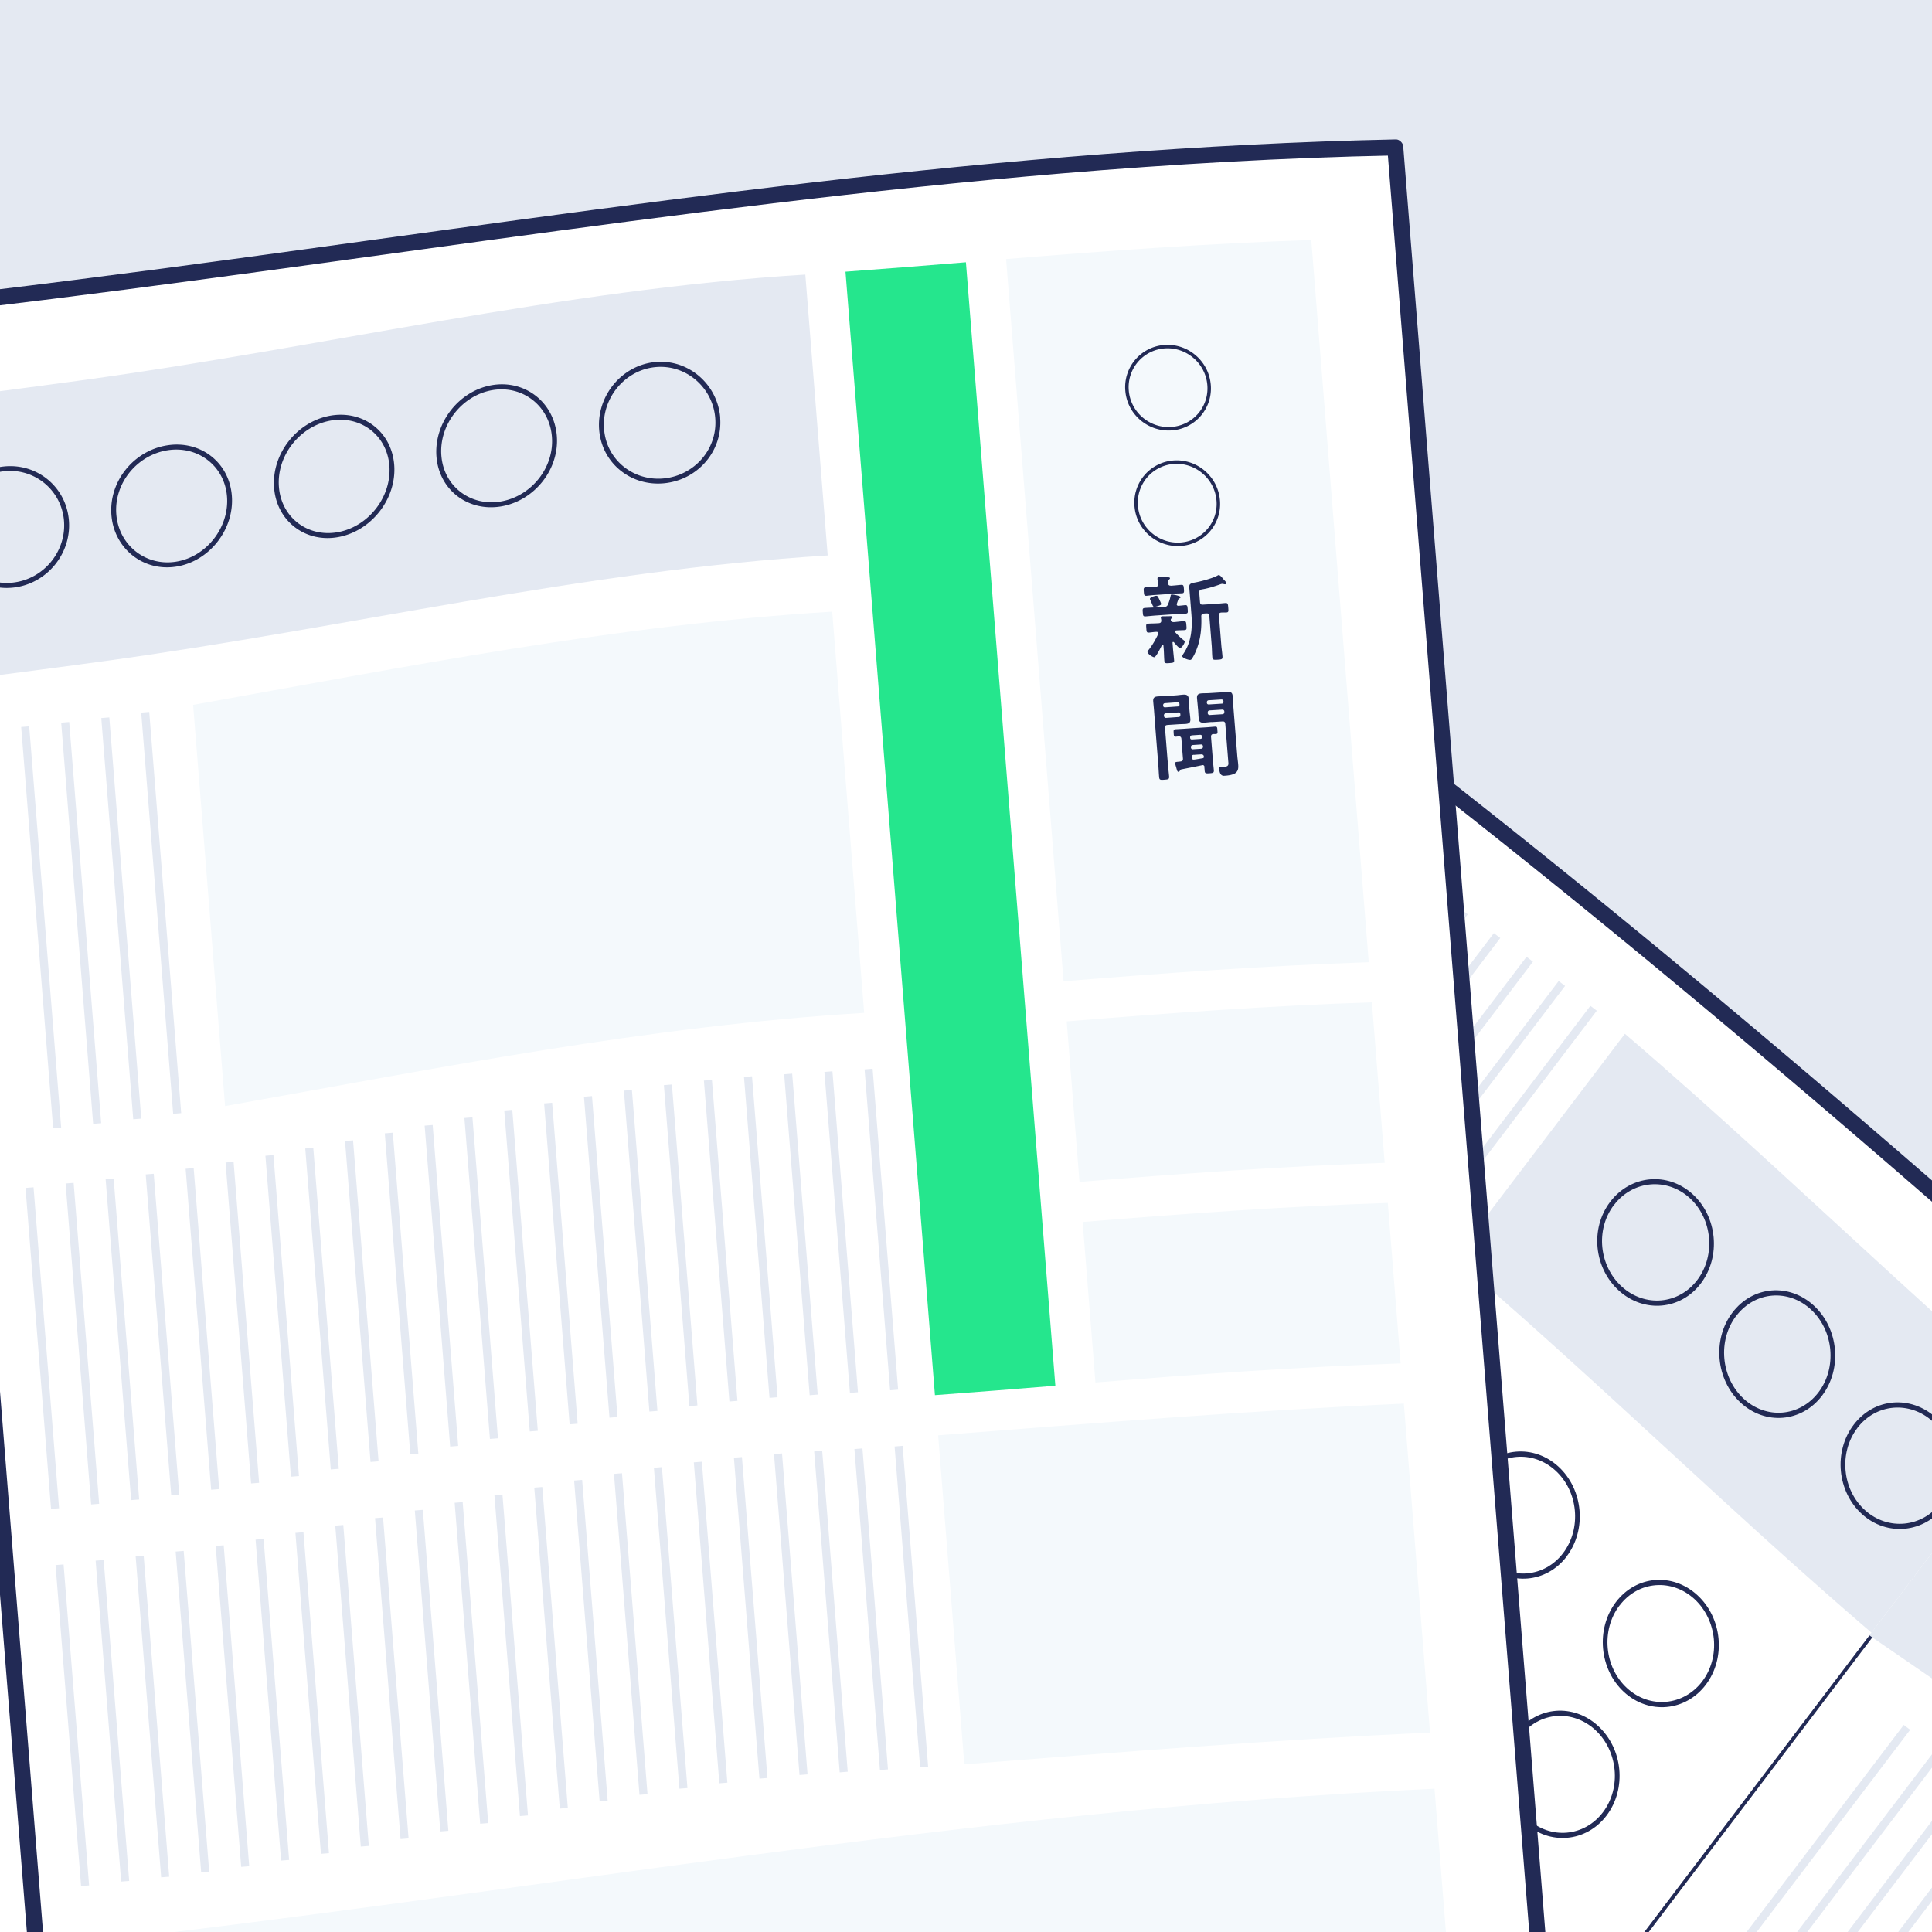
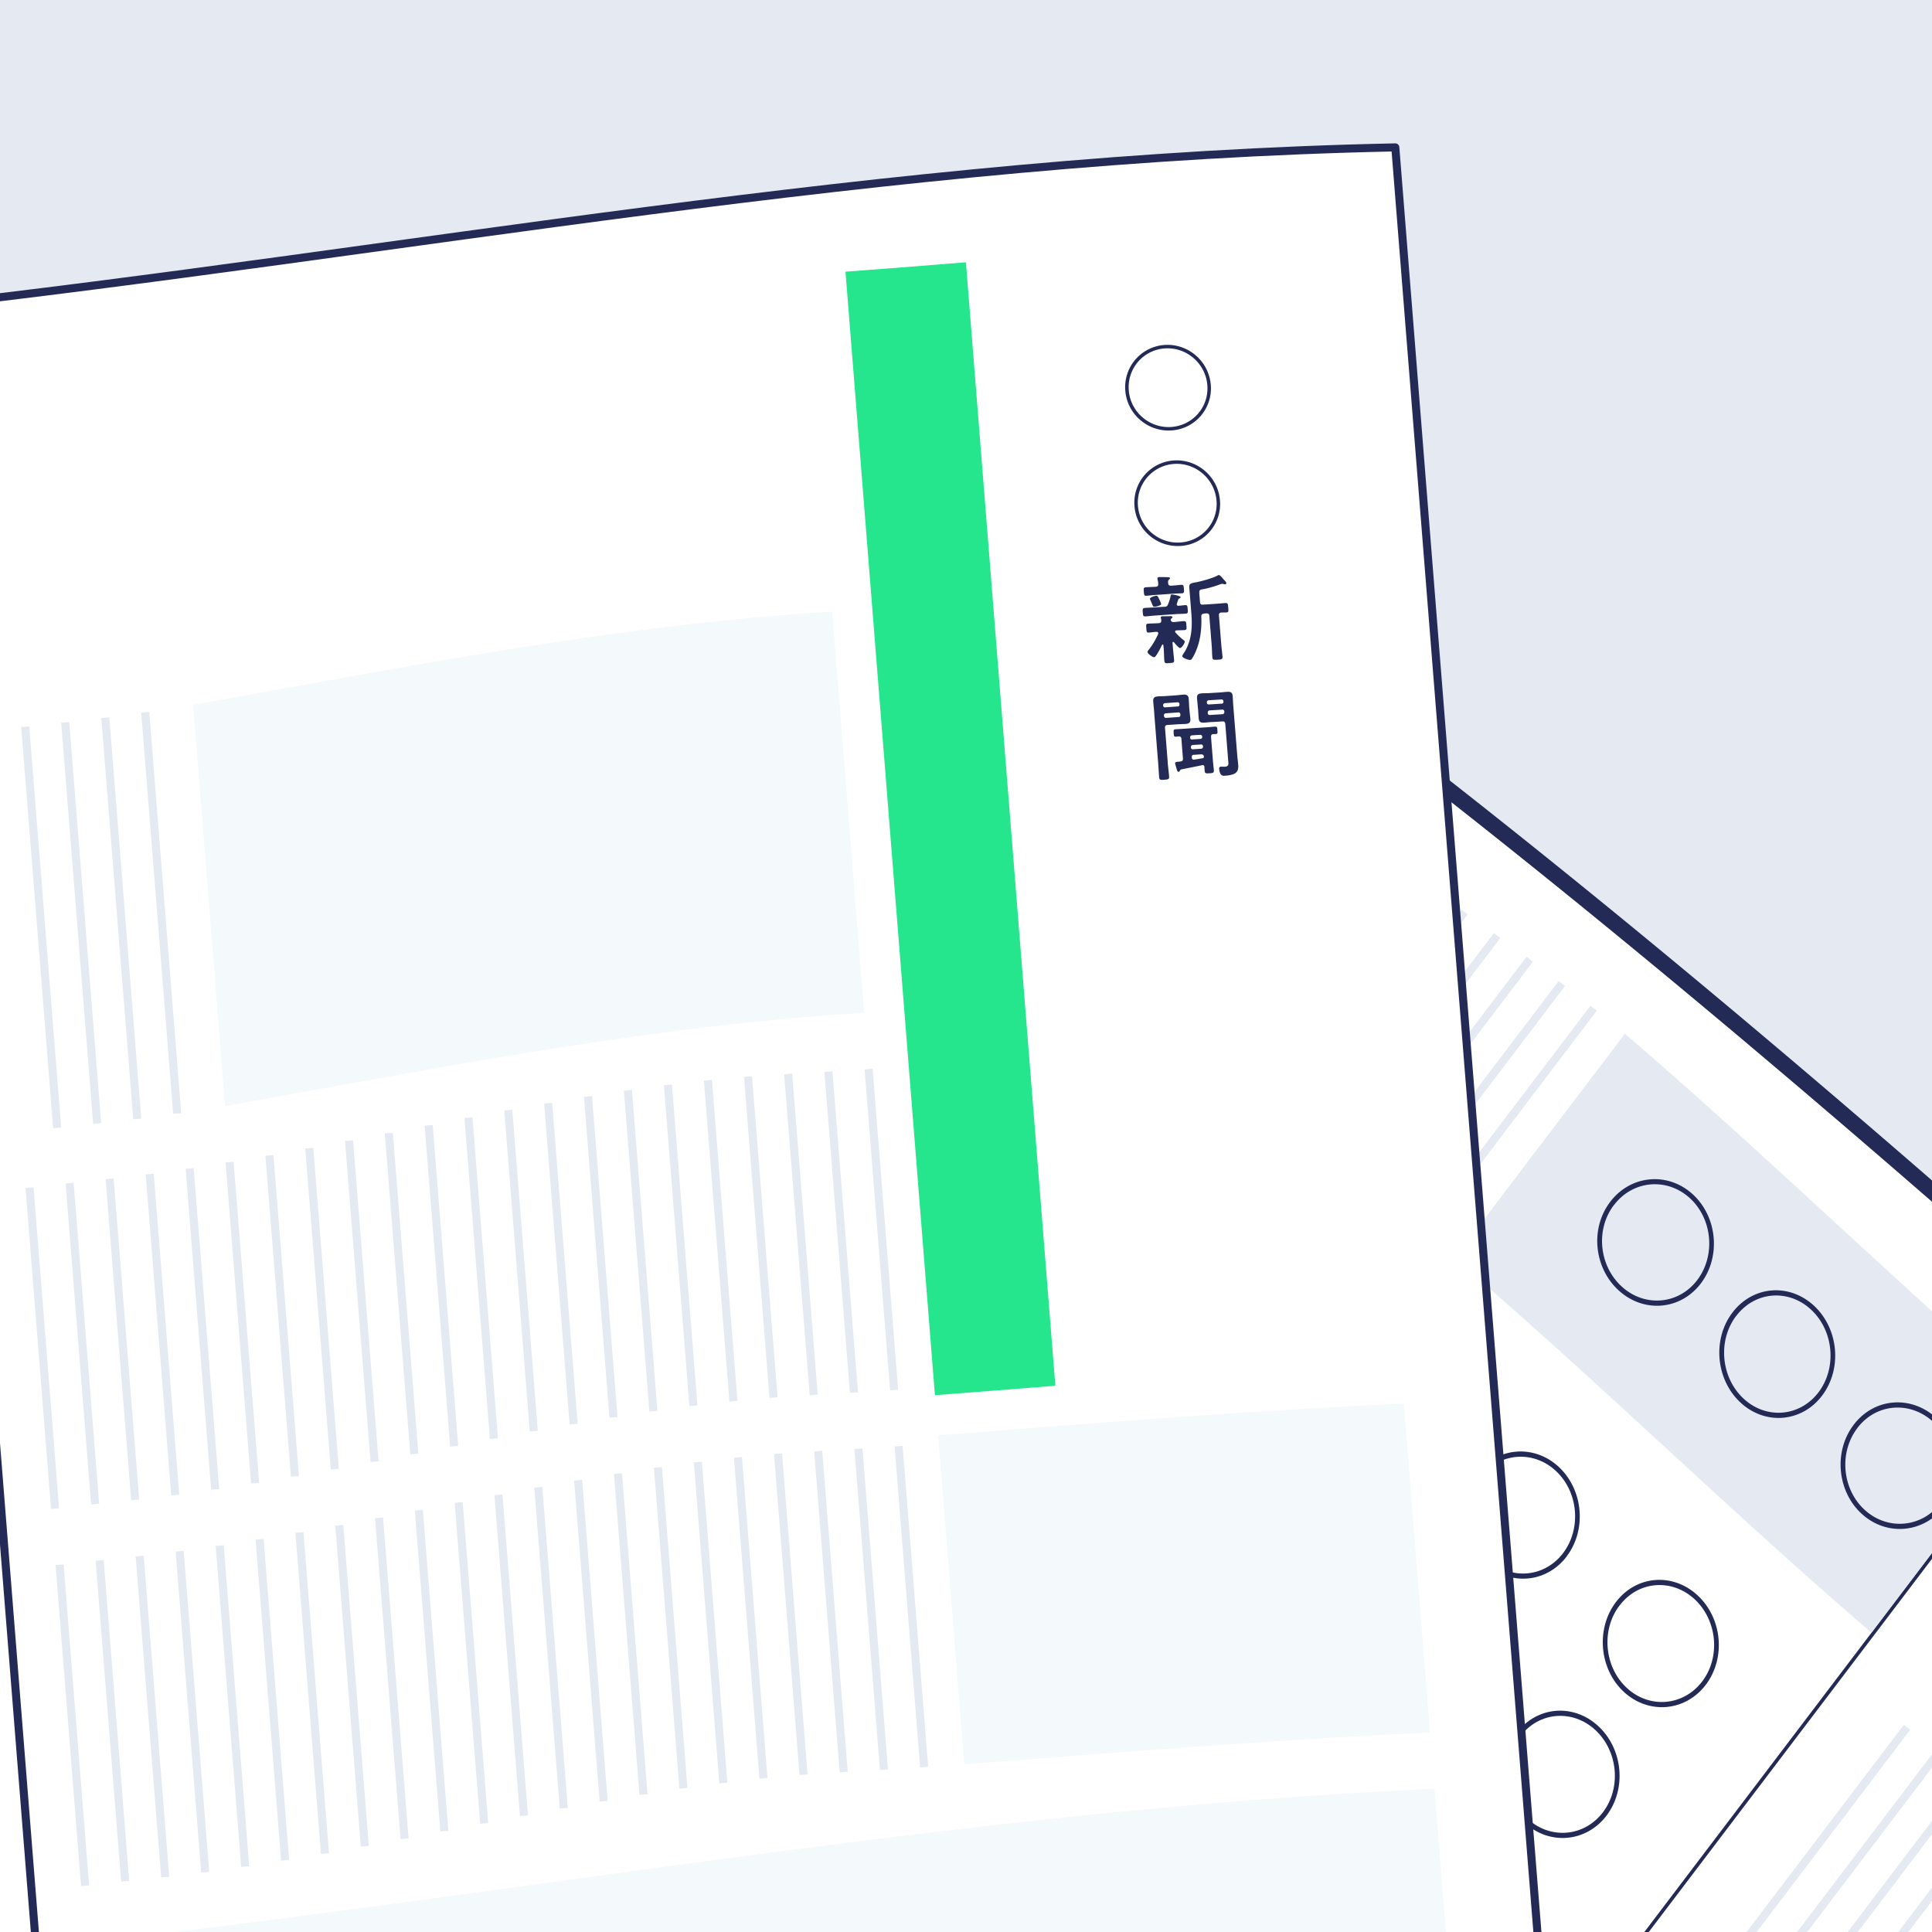
<svg xmlns="http://www.w3.org/2000/svg" viewBox="0 0 240 240">
  <defs>
    <clipPath id="clippath">
      <path class="cls-1" d="M0 0h240v240H0z" />
    </clipPath>
    <clipPath id="clippath-1">
      <path class="cls-1" d="M258.91 475.65c-47.76-40.9-100.39-72.11-151.37-108.3 50.96-67.15 101.91-134.29 152.87-201.43 50.98 36.19 103.61 67.4 151.37 108.3-50.96 67.14-101.91 134.29-152.87 201.43Z" />
    </clipPath>
    <clipPath id="clippath-2">
      <path class="cls-1" d="M107.6 367.38c-46.75-41.46-93.79-80.72-146-115.36L114.47 50.58c52.21 34.64 99.25 73.9 146 115.36" />
    </clipPath>
    <clipPath id="clippath-3">
      <path class="cls-1" d="M8.41 290.36c-62.48.2-123.73 2.22-185.74 11.14L-197.4 49.42c62.01-8.92 123.26-10.95 185.74-11.14" />
    </clipPath>
    <clipPath id="clippath-4">
-       <path class="cls-1" d="M193.39 270.38c-62.87 1.29-122.91 13.04-185.05 19.98C1.66 206.34-5.03 122.32-11.72 38.29c62.13-6.94 122.18-18.7 185.05-19.98l20.07 252.08Z" />
-     </clipPath>
+       </clipPath>
    <style>.cls-1,.cls-3{fill:none}.cls-4{fill:#fff;stroke-linecap:round;stroke-linejoin:round;stroke:#222a55}.cls-6{fill:#f4f9fc}.cls-7{fill:#e4e9f2}.cls-8{fill:#222a55}.cls-3{stroke-miterlimit:10;stroke:#e4e9f2}</style>
  </defs>
  <path class="cls-7" d="M240.25 240H0V0h240.25v240Z" id="bs" />
  <g style="clip-path:url(#clippath)" id="illust">
    <path class="cls-4" d="M258.91 475.65c-47.76-40.9-100.39-72.11-151.37-108.3 50.96-67.15 101.91-134.29 152.87-201.43 50.98 36.19 103.61 67.4 151.37 108.3-50.96 67.14-101.91 134.29-152.87 201.43Z" />
    <path class="cls-6" d="M290.97 310.49c-21.25-16.75-43.95-30.06-66.94-44.22l30.23-39.83c22.98 14.16 45.69 27.47 66.94 44.22l-30.23 39.83Z" />
    <path class="cls-3" d="m218.98 263 30.23-39.83m-34.39 37.03 30.23-39.83m-34.32 36.95 30.23-39.83m-34.3 36.92 30.23-39.83" />
    <g style="clip-path:url(#clippath-1)">
-       <path class="cls-7" d="M325.43 265.09c-23.98-18.9-50.5-33.02-75.74-50.01-25.06-16.88-49.51-34.55-74.89-50.98l21.16-27.88c25.38 16.44 49.83 34.1 74.89 50.98 25.24 16.99 51.76 31.11 75.74 50.01l-21.16 27.88Z" />
      <path class="cls-8" d="M207.63 164.22c-2.52 3.32-7.38 4.13-10.86 1.84-3.47-2.28-4.29-6.82-1.76-10.15 2.55-3.36 7.43-4.15 10.89-1.87 3.47 2.28 4.28 6.84 1.74 10.18Zm-12.11-7.98c-2.32 3.06-1.57 7.23 1.62 9.33 3.2 2.11 7.67 1.35 9.99-1.69 2.32-3.06 1.58-7.26-1.6-9.36-3.17-2.09-7.66-1.37-10 1.72Zm29.04 19.4c-2.52 3.32-7.36 4.1-10.81 1.76-3.44-2.33-4.23-6.9-1.71-10.23 2.55-3.36 7.41-4.11 10.83-1.79 3.44 2.33 4.22 6.92 1.69 10.26Zm-12.01-8.12c-2.32 3.06-1.59 7.27 1.57 9.4 3.17 2.15 7.62 1.42 9.94-1.62 2.32-3.06 1.61-7.29-1.55-9.43-3.14-2.13-7.61-1.44-9.95 1.65Zm28.8 19.74c-2.52 3.32-7.33 4.07-10.76 1.69-3.41-2.37-4.18-6.98-1.65-10.31 2.55-3.36 7.38-4.08 10.78-1.72 3.41 2.37 4.17 6.99 1.63 10.34Zm-11.9-8.27c-2.32 3.06-1.61 7.3 1.52 9.47 3.14 2.18 7.57 1.49 9.89-1.55a6.62 6.62 0 0 0-1.5-9.5c-3.12-2.16-7.56-1.51-9.9 1.58Z" />
    </g>
    <path class="cls-4" d="M107.6 367.38c-46.75-41.46-93.79-80.72-146-115.36L114.47 50.58c52.21 34.64 99.25 73.9 146 115.36" />
    <path class="cls-6" d="M103.63 353.84C61.14 314.9 16.32 279.61-31.6 247.47c8.26-10.89 16.52-21.77 24.79-32.66 47.92 32.14 92.74 67.43 135.23 106.37-8.26 10.89-16.52 21.77-24.79 32.66Z" />
    <path class="cls-3" d="m138.11 204.12-24.18 31.86m20.24-34.95-24.18 31.86m20.19-34.87L106 229.88m20.13-34.8-24.18 31.86m20.13-34.8L97.9 224m20.14-34.82-24.18 31.86m20.16-34.83-24.18 31.86m20.17-34.85-24.18 31.86M106 180.23l-24.18 31.86M102 177.23l-24.18 31.86M98 174.23l-24.18 31.86M94 171.23l-24.18 31.86M90 168.24 65.82 200.1m20.16-34.84L61.8 197.12m20.16-34.83-24.18 31.86m20.15-34.82-24.18 31.86m20.14-34.8-24.18 31.86m20.12-34.77-24.18 31.86m20.09-34.74-24.18 31.86m20.08-34.72L37.46 179.6m20.05-34.68-24.18 31.86m20.03-34.65-24.18 31.86m138.86-9.3-24.18 31.86m20.24-34.95-24.18 31.86m20.18-34.87-24.18 31.86m20.13-34.8-24.18 31.86m20.13-34.8-24.18 31.86m20.15-34.82-24.18 31.86m20.16-34.83-24.18 31.86m20.16-34.85-24.18 31.86m20.18-34.85-24.18 31.86m20.18-34.86-24.18 31.86m20.18-34.86-24.18 31.86m20.17-34.86-24.18 31.86m20.18-34.85-24.18 31.86m20.17-34.84-24.18 31.86m20.16-34.84-24.18 31.86m20.15-34.81-24.18 31.86m20.13-34.8-24.18 31.86m20.12-34.77-24.18 31.86m20.1-34.74-24.18 31.86m20.08-34.72-24.18 31.86m20.05-34.68-24.18 31.86m20.02-34.65L59.1 134.56m138.86-9.31-24.18 31.86m20.24-34.94-24.18 31.86m20.19-34.87-24.18 31.86m20.12-34.8-24.18 31.86m20.14-34.8-24.18 31.86m20.14-34.82-24.18 31.86m20.16-34.83-24.18 31.86m20.17-34.85-24.18 31.86m20.17-34.85-24.18 31.86m20.18-34.86-24.18 31.86m20.18-34.86-24.18 31.86m20.18-34.86-24.18 31.86m20.17-34.85-24.18 31.86m20.17-34.85-24.18 31.86m20.16-34.83-24.18 31.86m20.15-34.81-24.18 31.86m20.14-34.8-24.18 31.86m20.11-34.77-24.18 31.86m20.1-34.74-24.18 31.86m20.08-34.72-24.18 31.86m20.05-34.68L93.18 97.92m20.03-34.65L89.03 95.13m16.73 143.34-24.18 31.86m20.18-34.87-24.18 31.86m20.13-34.8-24.18 31.86m20.13-34.8-24.18 31.86m20.15-34.82-24.18 31.86m20.16-34.83-24.18 31.86m20.17-34.85-24.18 31.86m20.17-34.85-24.18 31.86m20.18-34.86-24.18 31.86m20.18-34.86-24.18 31.86m20.18-34.86-24.18 31.86m20.17-34.85L37.4 237.54m20.17-34.84-24.18 31.86m20.16-34.84-24.18 31.86m20.15-34.81-24.18 31.86m20.13-34.8-24.18 31.86m20.12-34.77-24.18 31.86m20.1-34.74L13.15 219.9m20.08-34.72L9.05 217.04m20.05-34.68L4.92 214.22m20.03-34.65L.77 211.43" />
    <path class="cls-8" d="M211.9 209.29c-2.52 3.32-7.08 3.73-10.16.9-3.07-2.82-3.53-7.84-1.01-11.17 2.55-3.36 7.08-3.67 10.13-.86 3.07 2.82 3.57 7.78 1.04 11.13Zm-10.72-9.85c-2.32 3.06-1.89 7.67.93 10.26 2.83 2.6 7.02 2.22 9.34-.82 2.32-3.06 1.86-7.63-.95-10.23-2.8-2.58-6.97-2.3-9.31.79Zm-1.61 26.1c-2.52 3.32-7.08 3.73-10.16.9-3.07-2.82-3.53-7.84-1.01-11.17 2.55-3.36 7.08-3.67 10.13-.86 3.07 2.82 3.57 7.78 1.04 11.13Zm-10.72-9.85c-2.32 3.06-1.89 7.67.93 10.26 2.83 2.6 7.02 2.23 9.34-.82 2.32-3.06 1.86-7.63-.95-10.23-2.8-2.58-6.97-2.3-9.31.79Zm-1.62 26.1c-2.52 3.32-7.08 3.73-10.16.9-3.07-2.82-3.53-7.84-1.01-11.17 2.55-3.36 7.08-3.67 10.13-.86 3.07 2.82 3.57 7.78 1.04 11.13Zm-10.72-9.85c-2.32 3.06-1.89 7.67.93 10.26 2.83 2.6 7.02 2.23 9.34-.82 2.32-3.06 1.86-7.63-.95-10.23-2.8-2.58-6.97-2.3-9.31.79Zm18.11-38.59c-2.52 3.32-7.05 3.69-10.14.86-3.07-2.82-3.57-7.78-1.05-11.11 2.55-3.36 7.11-3.72 10.17-.91 3.07 2.82 3.55 7.82 1.01 11.16Zm-10.73-9.84c-2.32 3.06-1.86 7.63.96 10.22 2.83 2.6 7 2.25 9.32-.79 2.32-3.06 1.89-7.67-.93-10.25-2.81-2.58-7-2.25-9.35.83Zm-1.6 26.09c-2.52 3.32-7.05 3.69-10.14.86-3.07-2.82-3.57-7.78-1.05-11.11 2.55-3.36 7.11-3.72 10.17-.91 3.07 2.82 3.55 7.82 1.01 11.16Zm-10.73-9.84c-2.32 3.06-1.86 7.63.96 10.22 2.83 2.6 7 2.25 9.32-.79 2.32-3.06 1.89-7.67-.93-10.25-2.81-2.58-7-2.25-9.35.83Z" />
    <path class="cls-6" d="M136.29 255.32c-7.26-6.65-10.91-9.95-18.47-16.19L142 207.27c7.56 6.24 11.21 9.54 18.47 16.19l-24.18 31.86Z" />
    <g style="clip-path:url(#clippath-2)">
      <path class="cls-7" d="M321.85 269.75c-23.17-19.53-48.9-35.2-72.92-53.56-24.07-18.4-45.25-40.21-68.24-59.89l21.16-27.88c22.99 19.68 44.17 41.5 68.24 59.89 24.02 18.36 49.76 34.03 72.92 53.56l-21.16 27.88Z" />
      <path class="cls-8" d="M211.29 159.43c-2.52 3.32-7.06 3.71-10.17.91-3.1-2.79-3.63-7.71-1.1-11.04 2.55-3.36 7.14-3.76 10.22-.98 3.09 2.79 3.58 7.77 1.04 11.12Zm-10.81-9.73c-2.32 3.06-1.83 7.59 1.01 10.15 2.85 2.57 7.04 2.21 9.35-.84 2.32-3.06 1.88-7.65-.96-10.21-2.83-2.55-7.05-2.19-9.39.9Zm25.86 23.68c-2.52 3.32-7.06 3.7-10.13.85-3.06-2.84-3.53-7.85-1-11.18 2.55-3.36 7.08-3.68 10.13-.85 3.06 2.84 3.54 7.83 1 11.18Zm-10.67-9.91c-2.32 3.06-1.89 7.66.92 10.27 2.82 2.62 6.99 2.27 9.31-.78 2.32-3.06 1.89-7.66-.92-10.27-2.79-2.6-6.96-2.31-9.3.78Zm25.88 23.64c-2.52 3.32-7.12 3.79-10.23.99-3.1-2.78-3.58-7.78-1.05-11.11 2.55-3.36 7.09-3.69 10.18-.92 3.1 2.78 3.65 7.69 1.11 11.03Zm-10.83-9.7c-2.32 3.06-1.88 7.65.97 10.2 2.86 2.57 7.09 2.14 9.4-.91 2.32-3.06 1.83-7.59-1.02-10.14-2.83-2.54-7.01-2.24-9.35.84Z" />
    </g>
    <path d="M260.42 165.91c50.98 36.19 103.61 67.4 151.37 108.3-50.96 67.15-101.91 134.29-152.87 201.43-47.76-40.9-100.39-72.11-151.37-108.3" style="stroke-miterlimit:10;stroke-width:2px;stroke:#222a55;fill:none" />
    <path class="cls-8" d="M108.2 366.58c-18.16-16.11-36.51-32.01-55.24-47.46-18.58-15.33-37.54-30.21-57.01-44.4a945.394 945.394 0 0 0-33.75-23.5l.2 1.4c19.87-26.19 39.75-52.37 59.62-78.56 19.87-26.19 39.75-52.37 59.62-78.56 11.21-14.77 22.42-29.54 33.63-44.32l-1.4.2c20.24 13.44 39.93 27.71 59.14 42.59 19.05 14.75 37.63 30.09 55.92 45.76 10.4 8.91 20.7 17.93 30.94 27.01.96.85 2.16-.75 1.2-1.6-18.16-16.11-36.51-32.01-55.24-47.46-18.58-15.33-37.54-30.21-57.01-44.4a945.394 945.394 0 0 0-33.75-23.5c-.45-.3-1.06-.25-1.4.2-19.87 26.19-39.75 52.37-59.62 78.56-19.87 26.19-39.75 52.37-59.62 78.56-11.21 14.77-22.42 29.54-33.63 44.32-.31.41-.25 1.1.2 1.4 20.24 13.44 39.93 27.71 59.14 42.59 19.05 14.75 37.63 30.09 55.92 45.76 10.4 8.91 20.7 17.93 30.94 27.01.96.85 2.16-.75 1.2-1.6Z" />
    <path class="cls-4" d="M8.41 290.36c-62.48.2-123.73 2.22-185.74 11.14L-197.4 49.42c62.01-8.92 123.26-10.95 185.74-11.14" />
    <g style="clip-path:url(#clippath-3)">
      <path class="cls-7" d="M103.25 74.86c-30.29.85-59.92 6.3-90.07 8.59-30.21 2.3-60.54.12-90.79.75-.93-11.63-1.85-23.26-2.78-34.89 30.26-.62 60.58 1.55 90.79-.75 30.15-2.3 59.78-7.74 90.07-8.59l2.78 34.89Z" />
      <path class="cls-8" d="M8.73 65.85c.33 4.15-2.78 7.78-6.94 7.98-4.15.2-7.82-3.08-8.15-7.25-.33-4.2 2.82-7.6 6.95-7.8 4.15-.2 7.81 2.89 8.14 7.07Zm-14.48.71c.3 3.83 3.68 6.84 7.49 6.66 3.82-.18 6.68-3.51 6.38-7.32-.3-3.83-3.67-6.69-7.48-6.5-3.79.18-6.7 3.31-6.39 7.17Zm34.79-2.68c.33 4.15-2.76 7.92-6.91 8.35-4.13.43-7.78-2.64-8.11-6.8-.33-4.2 2.81-7.82 6.92-8.24 4.13-.43 7.77 2.51 8.11 6.69Zm-14.41 1.5c.3 3.83 3.67 6.64 7.46 6.25 3.81-.4 6.65-3.86 6.35-7.67-.3-3.83-3.66-6.55-7.45-6.15-3.77.39-6.66 3.72-6.36 7.58Zm34.67-4.03c.33 4.15-2.76 7.95-6.89 8.48-4.12.52-7.76-2.42-8.1-6.58-.33-4.2 2.8-7.94 6.9-8.46 4.12-.52 7.76 2.38 8.09 6.57Zm-14.38 1.82c.3 3.83 3.66 6.53 7.44 6.05 3.8-.48 6.64-3.98 6.34-7.79-.3-3.83-3.66-6.52-7.44-6.03-3.76.48-6.65 3.91-6.34 7.78Zm34.65-4.22c.33 4.15-2.76 7.87-6.9 8.36-4.12.48-7.76-2.45-8.1-6.61-.33-4.2 2.79-7.95 6.9-8.43 4.12-.48 7.77 2.5 8.1 6.69Zm-14.39 1.67c.3 3.83 3.66 6.52 7.44 6.08 3.8-.44 6.65-3.87 6.34-7.68-.3-3.83-3.66-6.59-7.44-6.14-3.77.44-6.64 3.88-6.34 7.75Zm34.7-3.29c.33 4.15-2.78 7.68-6.93 7.99-4.13.3-7.78-2.73-8.11-6.89-.33-4.2 2.8-7.85 6.92-8.15 4.13-.3 7.79 2.88 8.13 7.06Zm-14.43 1.03c.3 3.83 3.66 6.62 7.46 6.34 3.81-.28 6.67-3.53 6.37-7.35-.3-3.83-3.67-6.76-7.47-6.48-3.78.28-6.66 3.62-6.35 7.49Z" />
    </g>
    <path class="cls-4" d="M193.39 270.38c-62.87 1.29-122.91 13.04-185.05 19.98C1.66 206.34-5.03 122.32-11.72 38.29c62.13-6.94 122.18-18.7 185.05-19.98l20.07 252.08Z" />
-     <path class="cls-6" d="M170.03 119.53c-12.66.43-25.29 1.34-37.91 2.37l-7.14-89.72c12.62-1.03 25.25-1.95 37.91-2.37l7.14 89.72Zm1.98 24.92c-12.66.43-25.29 1.34-37.91 2.37-.63-7.97-.95-11.96-1.59-19.94 12.62-1.03 25.25-1.95 37.91-2.37.63 7.97.95 11.96 1.59 19.94Zm1.98 24.92c-12.66.43-25.29 1.34-37.91 2.37-.63-7.97-.95-11.96-1.59-19.94 12.62-1.03 25.25-1.95 37.91-2.37.63 7.97.95 11.96 1.59 19.94Z" />
    <path d="M131.1 172.14c-5.98.48-8.97.73-14.96 1.17-3.7-46.52-7.41-93.04-11.11-139.56 5.99-.44 8.98-.69 14.96-1.17l11.11 139.56Z" style="fill:#25e68d" />
    <path class="cls-6" d="M107.35 125.82c-27 1.65-52.81 6.84-79.39 11.58-1.32-16.61-2.65-33.23-3.97-49.84 26.58-4.74 52.38-9.93 79.39-11.58 1.32 16.61 2.65 33.23 3.97 49.84Zm70.29 89.41c-19.32.87-38.57 2.44-57.85 3.94-1.08-13.62-2.17-27.25-3.25-40.87 19.28-1.5 38.53-3.07 57.85-3.94 1.08 13.62 2.17 27.25 3.25 40.87Zm3.81 47.84c-58.09 2.66-113.53 13.14-171.04 19.48-1.08-13.62-2.17-27.25-3.25-40.87 57.52-6.33 112.95-16.82 171.04-19.48 1.08 13.62 2.17 27.25 3.25 40.87Z" />
    <path class="cls-3" d="M107.9 132.8c1.06 13.29 2.12 26.58 3.17 39.87m-8.16-39.55c1.06 13.29 2.12 26.58 3.17 39.87m-8.17-39.58c1.06 13.29 2.12 26.58 3.17 39.87m-8.16-39.54c1.06 13.29 2.12 26.58 3.17 39.87m-8.15-39.42c1.06 13.29 2.12 26.58 3.17 39.87m-8.14-39.3c1.06 13.29 2.12 26.58 3.17 39.87M78 135.44c1.06 13.29 2.12 26.58 3.17 39.87m-8.13-39.11c1.06 13.29 2.12 26.58 3.17 39.87m-8.12-39.04c1.06 13.29 2.12 26.58 3.17 39.87m-8.12-38.99c1.06 13.29 2.12 26.58 3.17 39.87m-8.12-38.94c1.06 13.29 2.12 26.58 3.17 39.87m-8.11-38.92c1.06 13.29 2.12 26.58 3.17 39.87m-8.12-38.91c1.06 13.29 2.12 26.58 3.17 39.87m-8.11-38.92c1.06 13.29 2.12 26.58 3.17 39.87m-8.11-38.94c1.06 13.29 2.12 26.58 3.17 39.87m-8.12-38.97c1.06 13.29 2.12 26.58 3.17 39.87m-8.12-39.03c1.06 13.29 2.12 26.58 3.17 39.87m-8.13-39.09c1.06 13.29 2.12 26.58 3.17 39.87m-8.13-39.17c1.06 13.29 2.12 26.58 3.17 39.87m-8.15-39.28c1.06 13.29 2.12 26.58 3.17 39.87m-8.14-39.33c1.06 13.29 2.12 26.58 3.17 39.87m-8.15-39.32c1.06 13.29 2.12 26.58 3.17 39.87m104.79-7.75c1.06 13.29 2.12 26.58 3.17 39.87m-8.16-39.55c1.06 13.29 2.12 26.58 3.17 39.87m-8.17-39.58c1.06 13.29 2.12 26.58 3.17 39.87m-8.16-39.54c1.06 13.29 2.12 26.58 3.17 39.87m-8.15-39.42c1.06 13.29 2.12 26.58 3.17 39.87m-8.15-39.29c1.06 13.29 2.12 26.58 3.17 39.87m-8.13-39.2c1.06 13.29 2.12 26.58 3.17 39.87m-8.13-39.11c1.06 13.29 2.12 26.58 3.17 39.87m-8.12-39.04c1.06 13.29 2.12 26.58 3.17 39.87m-8.12-38.99c1.06 13.29 2.12 26.58 3.17 39.87m-8.12-38.94c1.06 13.29 2.12 26.58 3.17 39.87m-8.11-38.92c1.06 13.29 2.12 26.58 3.17 39.87m-8.12-38.91c1.06 13.29 2.12 26.58 3.17 39.87m-8.11-38.92c1.06 13.29 2.12 26.58 3.17 39.87m-8.11-38.94c1.06 13.29 2.12 26.58 3.17 39.87m-8.12-38.97c1.06 13.29 2.12 26.58 3.17 39.87m-8.12-39.03c1.06 13.29 2.12 26.58 3.17 39.87M27.29 192c1.06 13.29 2.12 26.58 3.17 39.87m-8.14-39.17c1.06 13.29 2.12 26.58 3.17 39.87m-8.14-39.27c1.06 13.29 2.12 26.58 3.17 39.87m-8.14-39.34c1.06 13.29 2.12 26.58 3.17 39.87M7.4 194.38c1.06 13.29 2.12 26.58 3.17 39.87m11.44-95.93c-1.32-16.61-2.65-33.23-3.97-49.84M17.05 139c-1.32-16.61-2.65-33.23-3.97-49.84m-1.01 50.41c-1.32-16.61-2.65-33.23-3.97-49.84m-1 50.38c-1.32-16.61-2.65-33.23-3.97-49.84" />
    <path class="cls-8" d="M150.41 47.83a5.225 5.225 0 0 1-4.89 5.64c-2.92.19-5.5-2-5.73-4.94a5.25 5.25 0 0 1 4.89-5.68c2.92-.19 5.5 2.02 5.73 4.98Zm-10.19.67c.22 2.7 2.59 4.72 5.27 4.54 2.69-.18 4.71-2.5 4.49-5.19-.21-2.7-2.59-4.75-5.27-4.57a4.823 4.823 0 0 0-4.49 5.22Zm11.33 13.68a5.225 5.225 0 0 1-4.89 5.64c-2.92.19-5.5-2-5.73-4.94a5.25 5.25 0 0 1 4.89-5.68c2.92-.19 5.5 2.02 5.73 4.98Zm-10.19.67c.22 2.7 2.59 4.72 5.27 4.54 2.69-.18 4.71-2.5 4.49-5.19-.21-2.7-2.59-4.75-5.27-4.57a4.823 4.823 0 0 0-4.49 5.22Zm3.28 12.54c.24-.02.34-.07.45-.3.15-.37.24-.65.33-1.06.02-.09.02-.17.13-.18.17-.01 1.1.17 1.11.33 0 .08-.09.13-.14.15-.08.03-.14.1-.16.17-.02.08-.19.52-.18.59.01.13.11.17.23.16.08 0 .73-.07.8-.08.3-.02.3.14.33.51.03.39.05.52-.26.55-.42.03-.84.03-1.25.06-.99.07-1.49.1-2.48.17-.42.03-.84.08-1.25.11-.31.02-.31-.13-.34-.5-.03-.38-.04-.53.26-.55.42-.03.84-.04 1.26-.07.47-.03.7-.05 1.17-.08Zm-.76 3.25c0-.12-.11-.15-.22-.15-.25 0-.68.07-.93.09-.3.02-.3-.12-.33-.53-.03-.42-.06-.56.24-.58.38-.03.77-.02 1.16-.05.06 0 .09 0 .16-.01.2-.01.31-.12.3-.33 0-.07-.02-.19-.04-.25 0-.02-.02-.07-.02-.11-.01-.14.11-.15.19-.16.2-.01.75 0 .96-.02.09 0 .29 0 .3.12 0 .07-.04.1-.12.16-.07.05-.1.12-.09.2.02.19.18.26.34.25h.11c.39-.03.77-.09 1.16-.11.3-.02.3.15.33.54.03.39.06.55-.24.57-.34.02-.67.02-.99.04-.1 0-.18.05-.17.16 0 .05.02.07.04.1.32.35.66.68 1.03.96.06.04.11.08.12.16.02.2-.36.79-.57.81-.18.01-.65-.57-.77-.72-.04-.02-.06-.04-.1-.04-.06 0-.08.07-.07.13.02.31.04.47.06.78.04.44.09.88.13 1.34.03.33-.09.34-.57.38s-.61.04-.64-.29c-.04-.44-.04-.9-.07-1.34l-.05-.59c-.02-.05-.03-.09-.09-.09-.04 0-.06.02-.07.04-.12.25-.74 1.52-.97 1.54-.19.01-.83-.41-.84-.65 0-.11.06-.16.12-.24.46-.55.9-1.33 1.2-1.98 0-.05.02-.07.01-.12Zm1.58-5.88c.1 0 .15-.01.25-.02.35-.02.68-.07 1.03-.09.29-.02.3.14.33.51s.04.53-.25.54c-.35.02-.68.02-1.03.05-.94.06-1.41.1-2.34.16-.35.02-.68.07-1.03.1-.3.02-.3-.15-.33-.51-.03-.36-.05-.52.25-.55.35-.02.68-.03 1.03-.05.08 0 .12 0 .2-.01.23-.02.32-.11.31-.35 0-.18-.04-.39-.09-.57v-.11c-.01-.13.08-.16.19-.17.16-.01.84 0 1.04.01.21.01.32.04.32.13 0 .07-.06.11-.13.18-.12.11-.12.24-.1.45.02.22.13.3.36.29ZM144 75.23c-.14.05-.37.13-.53.14-.2.01-.22 0-.37-.37-.05-.12-.1-.25-.19-.44-.02-.05-.06-.13-.06-.16-.02-.2.61-.38.77-.39.18-.01.22.09.41.48.04.09.2.43.21.51.01.14-.13.19-.25.23Zm5.54 1.01c-.23.01-.32.12-.31.34.05 1.36-.06 2.71-.55 4-.16.43-.36.87-.61 1.24-.05.09-.12.15-.23.16-.2.01-.96-.24-.97-.46 0-.11.09-.23.14-.31 1-1.47 1.13-3.2.99-4.93-.1-1.3-.15-1.94-.26-3.24-.04-.5.11-.57.75-.69.65-.11 2.24-.54 2.78-.87.05-.03.07-.04.13-.04.17-.01.46.36.58.51.09.11.35.34.36.48 0 .11-.07.15-.16.15-.06 0-.13-.01-.18-.03-.06-.01-.13-.03-.21-.02-.05 0-.09.02-.14.03-.65.24-1.56.53-2.25.64-.43.07-.45.14-.4.73.03.35.04.52.07.87.02.24.12.33.36.31.68-.04 1.02-.06 1.7-.11.38-.02.78-.07 1.1-.09.31-.02.31.15.35.57.03.43.06.59-.25.6-.2.01-.42 0-.62.01-.22.02-.3.13-.29.34l.3 3.77c.04.44.11.89.14 1.34.03.36-.1.38-.6.41-.49.03-.64.03-.66-.33-.04-.44-.04-.9-.07-1.34l-.3-3.77c-.02-.23-.12-.33-.36-.31-.13 0-.2.01-.34.02Zm-4.49 18.42c.05.6.13 1.18.18 1.77.03.38-.1.39-.59.43-.5.04-.62.03-.65-.34-.05-.59-.07-1.17-.12-1.77-.21-2.59-.31-3.88-.51-6.47-.03-.37-.07-.75-.1-1.12-.04-.47.13-.62.59-.65.31-.02.61-.02.92-.04.52-.04.78-.05 1.3-.09.3-.02.6-.07.91-.09.44-.03.66.09.69.55.03.36.03.71.06 1.07.01.13.02.19.03.32.03.36.08.7.11 1.06.04.45-.14.61-.59.64-.31.02-.61.02-.92.04-.53.04-.8.05-1.33.09-.24.02-.33.12-.31.36.14 1.7.2 2.55.34 4.24Zm-.35-7.31c-.13.02-.21.11-.21.24v.07c.01.14.11.22.24.21.63-.04.95-.07 1.58-.11.14 0 .22-.1.21-.24v-.07c-.02-.13-.1-.22-.25-.21-.63.04-.95.07-1.58.11Zm-.1 1.62c.02.13.11.21.24.21.63-.04.95-.07 1.58-.11.14 0 .21-.11.21-.24v-.12c-.02-.13-.1-.22-.25-.21-.63.04-.95.07-1.58.11-.13.02-.21.11-.21.24v.12Zm5.03 6.33c-.01-.16-.09-.27-.26-.26-.02 0-.04.01-.06.02-.84.18-1.68.34-2.52.51-.13.02-.16.07-.23.18-.03.06-.09.13-.16.13-.14 0-.18-.16-.28-.53-.03-.11-.07-.22-.1-.35a1.49 1.49 0 0 1-.04-.18c-.01-.16.11-.17.44-.2.06 0 .15-.02.24-.03.23-.03.31-.14.29-.38-.08-.97-.12-1.46-.19-2.43-.02-.22-.13-.32-.34-.3-.09 0-.19.02-.3.03-.29.02-.3-.09-.32-.43s-.04-.47.25-.49l1.04-.06c1.11-.08 1.67-.11 2.79-.18.35-.02.68-.06 1.03-.08.3-.02.3.09.32.45.03.36.05.45-.25.47h-.24c-.21 0-.31.12-.3.34.09 1.18.14 1.76.23 2.94.03.41.09.82.12 1.23.02.31-.13.33-.55.36-.47.03-.56.01-.59-.31-.01-.18-.02-.27-.04-.45Zm-1.58-3.95c-.13.02-.21.11-.21.24v.06c.01.14.1.22.24.21.42-.03.63-.04 1.05-.07.13-.02.22-.1.21-.24v-.06c-.02-.13-.11-.21-.25-.21-.42.03-.63.04-1.05.07Zm.1 1.2c-.13.02-.21.11-.21.24v.08c.02.13.1.22.24.21.42-.03.63-.04 1.05-.07.13-.02.21-.11.21-.24v-.08c-.02-.13-.11-.21-.24-.21-.42.03-.63.04-1.05.07Zm.16 1.21c-.2.01-.28.1-.26.31v.04c.01.18.1.27.28.25.34-.04.7-.11 1.06-.17.12-.02.17-.08.16-.19-.01-.21-.14-.3-.36-.29-.35.02-.53.03-.88.06Zm2.19-4.07c-.31.02-.61.06-.92.08-.44.03-.64-.09-.68-.56-.03-.36-.04-.71-.07-1.06-.01-.13-.02-.19-.03-.32-.03-.36-.07-.7-.1-1.06-.04-.47.14-.61.59-.64.31-.02.61-.01.92-.03.53-.03.79-.05 1.32-.08.3-.02.61-.06.91-.08.45-.03.66.09.69.57.03.37.04.75.07 1.13l.5 6.26c.03.35.08.68.11 1.03.04.45.02.86-.38 1.13-.31.2-.87.28-1.24.3-.18.01-.66.13-.74-.86-.01-.15.04-.25.21-.26h.24c.08 0 .17.01.25 0 .51-.03.46-.33.43-.64-.15-1.87-.22-2.8-.37-4.67-.02-.24-.13-.33-.36-.31-.54.03-.8.05-1.34.08Zm-.37-2.7c-.13.02-.21.11-.21.24v.07c.01.14.11.22.25.21l1.6-.1c.13 0 .22-.1.21-.24v-.07c-.02-.13-.11-.21-.25-.21l-1.6.1Zm-.1 1.62c.02.13.11.21.25.21l1.6-.1c.13-.02.21-.11.21-.24v-.12c-.02-.13-.11-.21-.25-.21l-1.6.1c-.13.02-.21.11-.21.24v.12Z" />
    <g style="clip-path:url(#clippath-4)">
      <path class="cls-7" d="M102.82 69c-30.48 1.87-59.66 8.99-89.81 13.12-29.94 4.1-59.94 7.19-89.82 11.83-.93-11.63-1.85-23.26-2.78-34.89 29.88-4.64 59.89-7.73 89.82-11.83 30.14-4.12 59.33-11.25 89.81-13.12.93 11.63 1.85 23.26 2.78 34.89Z" />
      <path class="cls-8" d="M8.56 64.65c.33 4.15-2.77 7.89-6.91 8.34-4.13.45-7.77-2.52-8.11-6.68-.33-4.2 2.8-7.91 6.91-8.36 4.13-.45 7.78 2.52 8.11 6.71Zm-14.41 1.58c.3 3.83 3.66 6.56 7.45 6.14 3.81-.42 6.65-3.85 6.35-7.66A6.71 6.71 0 0 0 .5 58.54c-3.77.41-6.66 3.82-6.35 7.68Zm34.65-4.66c.33 4.15-2.75 8.14-6.88 8.81-4.11.67-7.75-2.23-8.08-6.4-.33-4.2 2.79-7.99 6.89-8.65 4.11-.67 7.74 2.06 8.07 6.24ZM14.45 63.9c.3 3.83 3.66 6.48 7.43 5.87 3.79-.61 6.62-4.28 6.32-8.09-.3-3.83-3.65-6.35-7.42-5.74-3.76.61-6.64 4.09-6.33 7.96Zm34.52-6.17c.33 4.15-2.75 8.17-6.86 8.97-4.1.8-7.73-1.92-8.06-6.09-.33-4.2 2.78-8.16 6.86-8.95 4.1-.79 7.73 1.89 8.06 6.08Zm-14.32 2.76c.3 3.83 3.64 6.33 7.41 5.6 3.78-.73 6.61-4.43 6.31-8.24-.3-3.83-3.64-6.31-7.41-5.58-3.75.73-6.62 4.37-6.31 8.23Zm34.52-6.34c.33 4.15-2.76 8.03-6.88 8.75-4.11.71-7.74-2-8.07-6.17-.33-4.2 2.78-8.17 6.87-8.88 4.11-.71 7.75 2.11 8.08 6.3Zm-14.34 2.46c.3 3.83 3.64 6.33 7.41 5.68 3.79-.66 6.63-4.23 6.32-8.04-.3-3.83-3.65-6.44-7.42-5.78-3.75.65-6.62 4.29-6.31 8.15Zm34.63-4.72c.33 4.15-2.78 7.72-6.93 8.14-4.13.42-7.77-2.47-8.1-6.64-.33-4.2 2.79-7.99 6.91-8.41 4.13-.42 7.79 2.72 8.13 6.9Zm-14.42 1.43c.3 3.83 3.66 6.49 7.45 6.11 3.81-.39 6.67-3.68 6.36-7.49-.3-3.83-3.67-6.72-7.47-6.33-3.77.38-6.65 3.86-6.35 7.72Z" />
    </g>
-     <path class="cls-8" d="M193.5 269.39c-24.24.51-48.4 2.56-72.48 5.34-24.02 2.78-47.95 6.26-71.9 9.51-13.63 1.85-27.27 3.61-40.93 5.14l1.15.82c-2.62-32.89-5.24-65.77-7.85-98.66-2.61-32.71-5.22-65.42-7.82-98.12-1.47-18.43-2.93-36.86-4.4-55.29l-.82 1.15c24.04-2.69 47.98-6.12 71.95-9.4 23.78-3.25 47.6-6.33 71.52-8.34 13.74-1.15 27.52-1.95 41.31-2.23l-.89-.83c2.62 32.89 5.24 65.77 7.85 98.66 2.6 32.71 5.21 65.41 7.81 98.12 1.47 18.43 2.93 36.86 4.4 55.29.1 1.28 2.07.94 1.97-.33-2.62-32.89-5.24-65.77-7.85-98.66-2.6-32.71-5.21-65.41-7.81-98.12-1.47-18.43-2.93-36.86-4.4-55.29-.03-.39-.48-.84-.89-.83-24.24.51-48.4 2.56-72.48 5.34-24.02 2.78-47.95 6.26-71.9 9.51-13.63 1.85-27.27 3.61-40.93 5.14-.57.06-.86.64-.82 1.15 2.62 32.89 5.24 65.78 7.85 98.66 2.61 32.71 5.22 65.41 7.82 98.12 1.47 18.43 2.93 36.86 4.4 55.29.04.56.66.87 1.15.82 24.04-2.69 47.98-6.12 71.95-9.4 23.78-3.25 47.6-6.33 71.52-8.34 13.74-1.15 27.52-1.95 41.31-2.23 1.27-.03 1.49-2.02.2-1.99Z" />
    <path class="cls-8" d="M8.46 289.36c-24.33.08-48.66.43-72.97 1.38-24.14.94-48.26 2.47-72.3 4.86a944.93 944.93 0 0 0-40.74 4.93l1.22 1.03c-2.61-32.84-5.23-65.68-7.84-98.52-2.61-32.75-5.21-65.51-7.82-98.26-1.47-18.43-2.93-36.86-4.4-55.29l-.78.93c24.02-3.45 48.16-5.91 72.37-7.59 24.01-1.67 48.07-2.6 72.13-3.08 13.66-.27 27.32-.4 40.98-.45 1.28 0 1.39-2 .1-2-24.33.08-48.66.43-72.97 1.38s-48.26 2.47-72.3 4.86a944.93 944.93 0 0 0-40.74 4.93c-.39.06-.81.52-.78.93 2.61 32.84 5.23 65.68 7.84 98.52 2.61 32.75 5.21 65.51 7.82 98.26 1.47 18.43 2.93 36.86 4.4 55.29.05.68.51 1.13 1.22 1.03 24.02-3.45 48.16-5.91 72.37-7.59s48.07-2.6 72.13-3.08c13.66-.27 27.32-.4 40.98-.45 1.28 0 1.39-2 .1-2Z" />
  </g>
</svg>